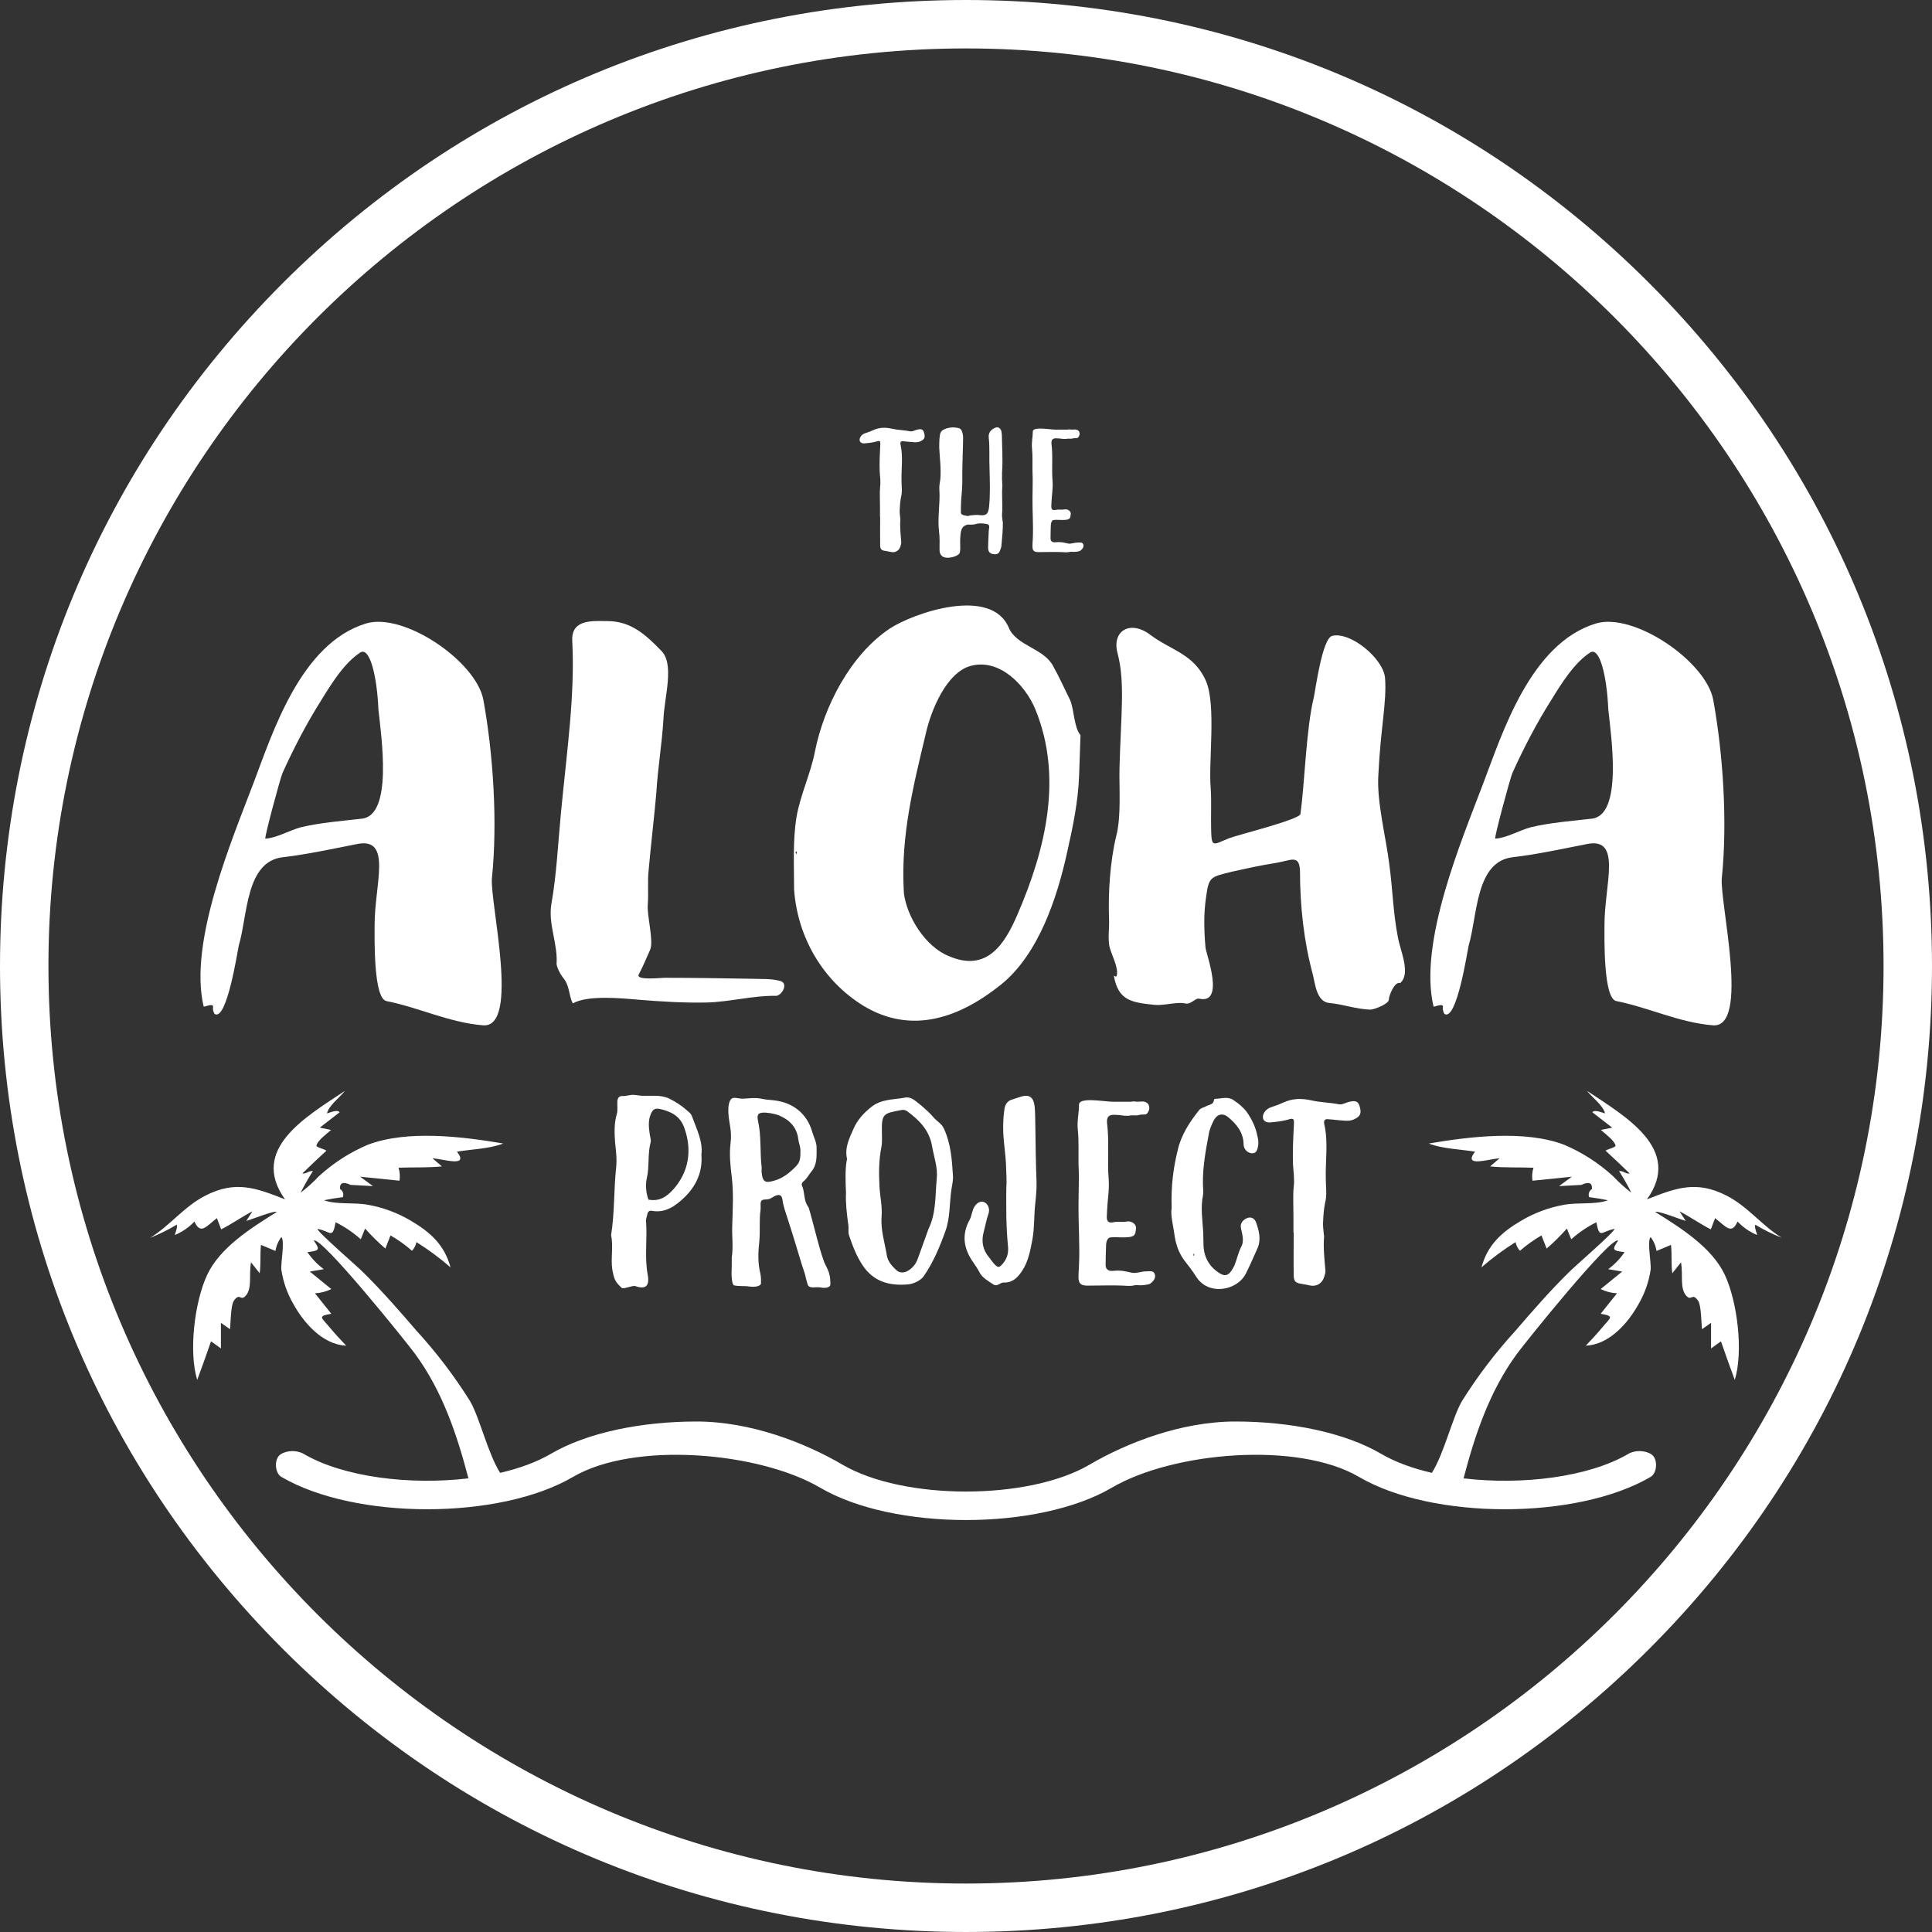
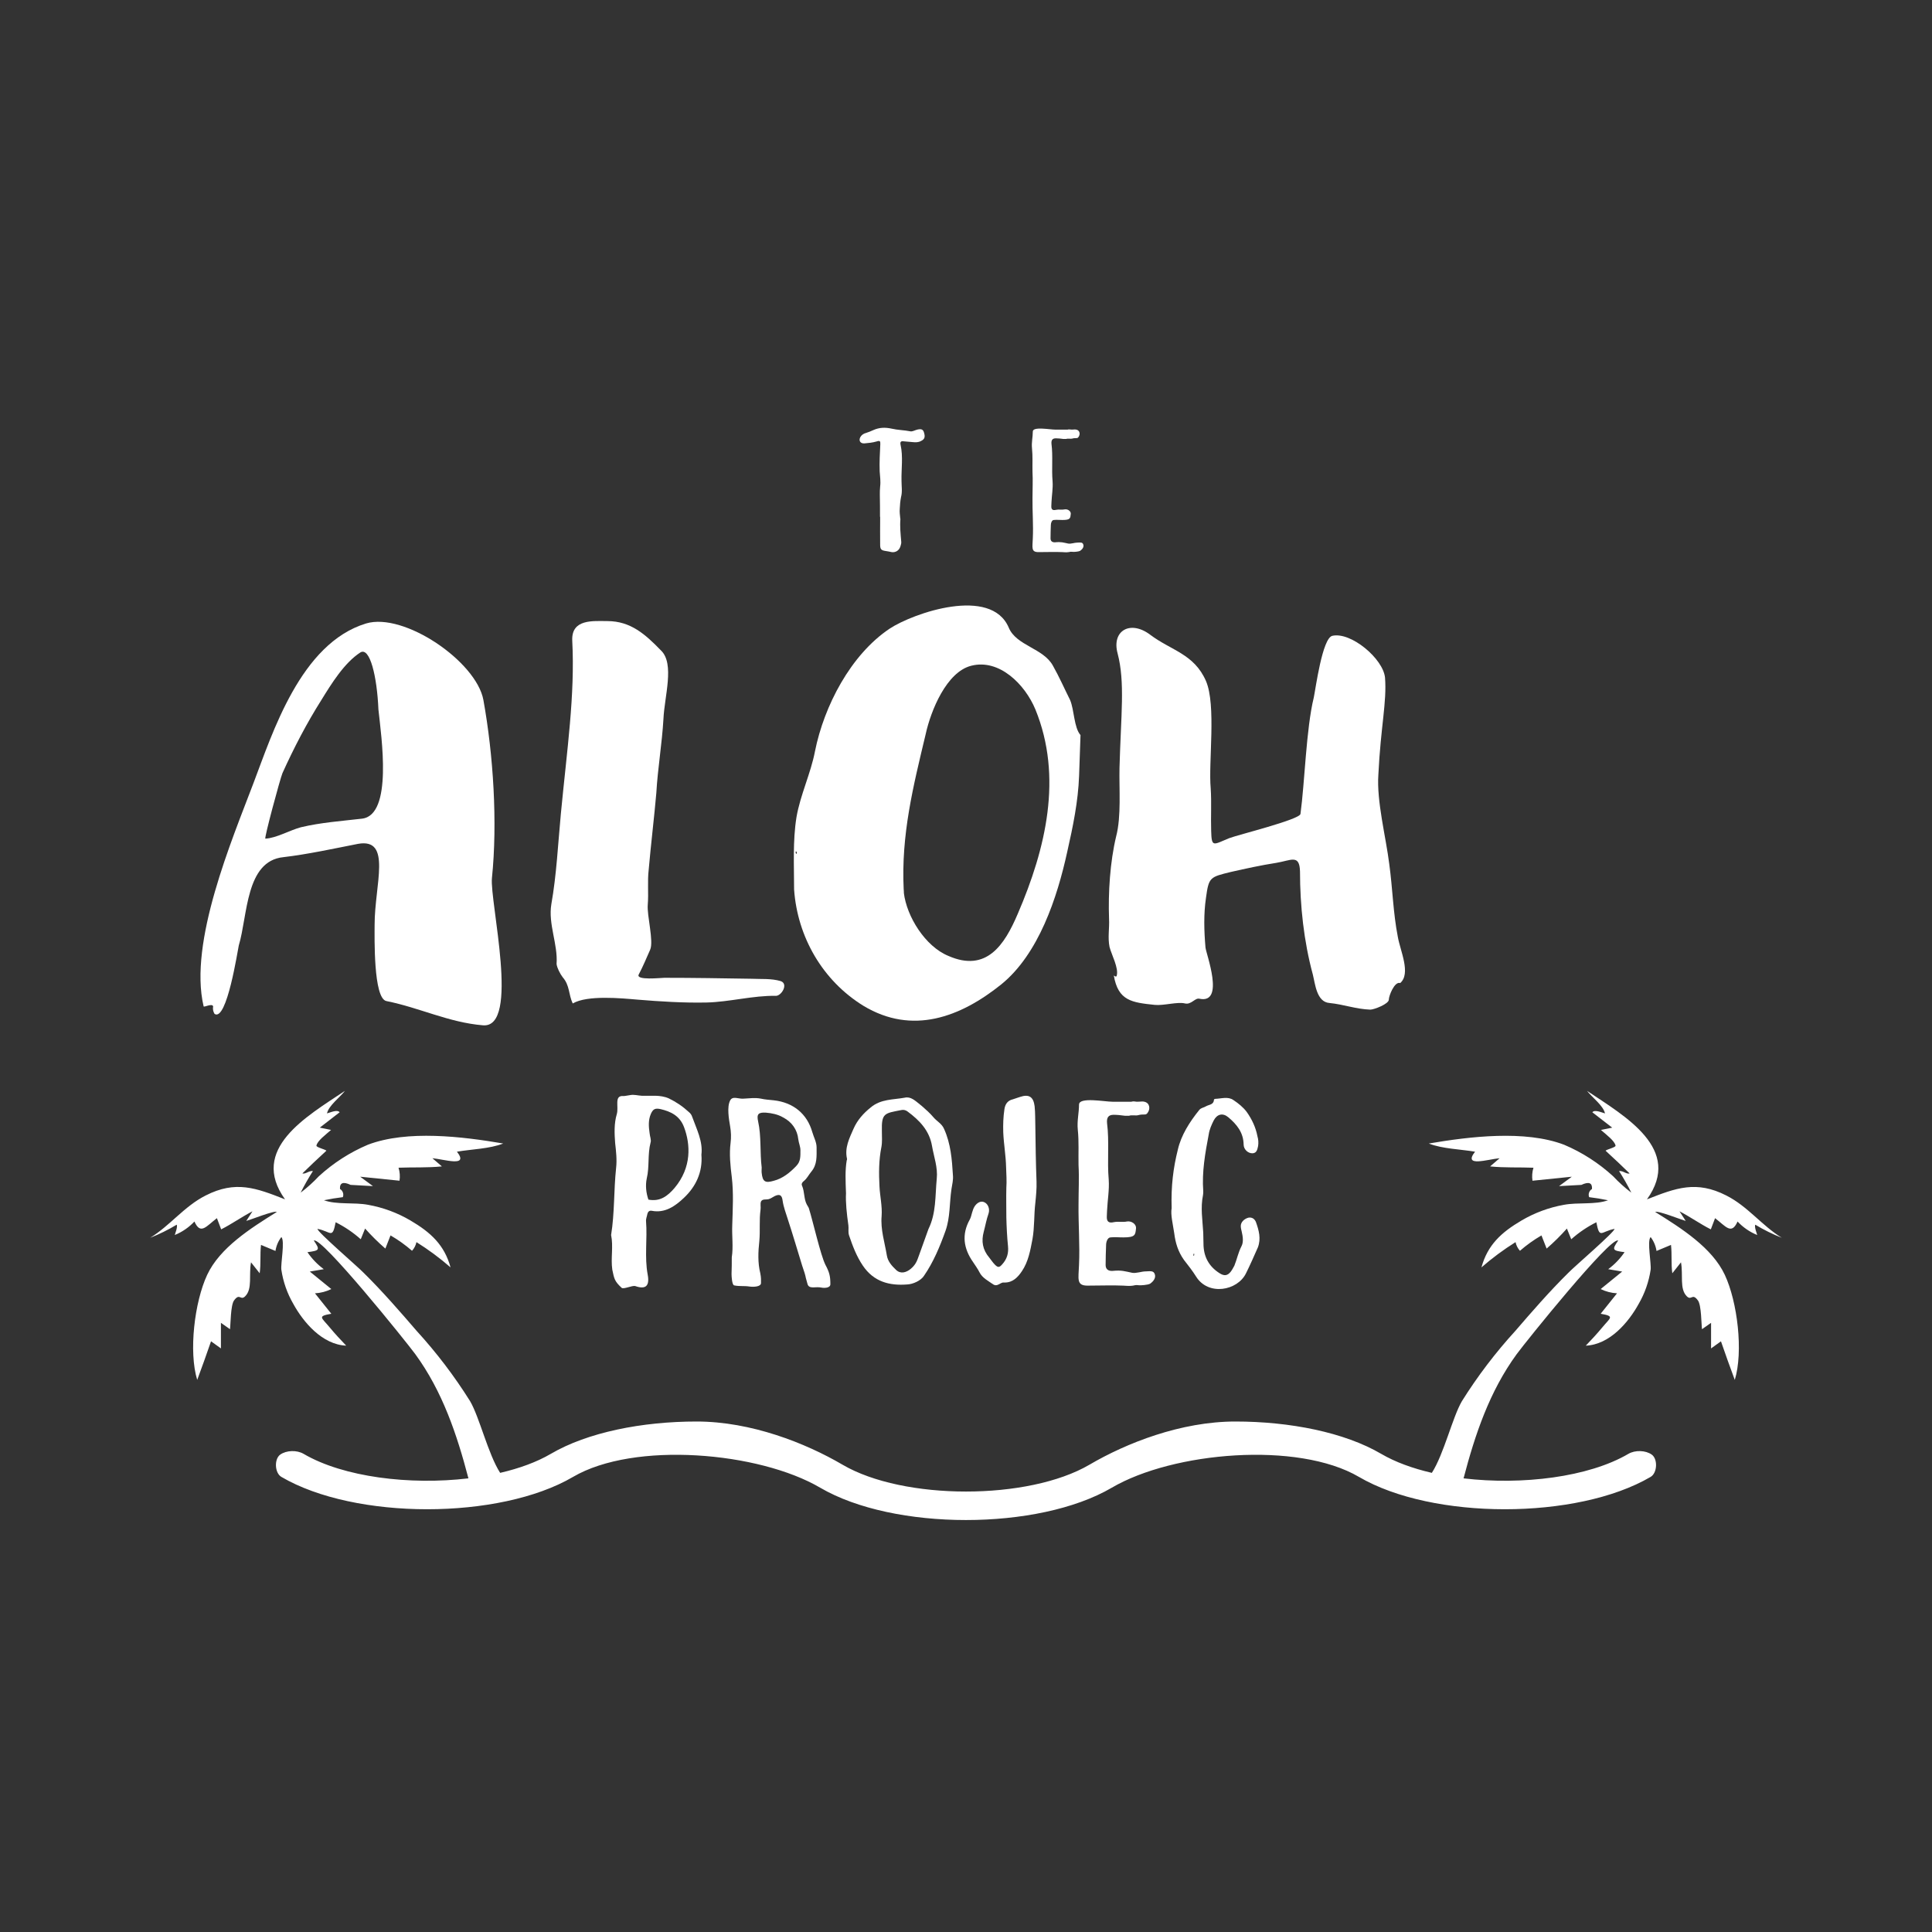
<svg xmlns="http://www.w3.org/2000/svg" viewBox="0 0 360.001 360" height="360" width="360.001" id="a">
  <rect x="0" y="0" width="360.001" height="360" fill="#333333" stroke="none" />
  <defs>
    <style>.b{fill:#fff;}</style>
  </defs>
  <path d="M319.581,226.989c1.996,1.523,3.047,3.185,4.19.624,1.024,1.092,2.271,1.949,3.657,2.515,0-.137-.594-1.524-.35-1.92,1.574.951,3.225,1.767,4.937,2.438-3.719-2.27-6.309-5.836-10.332-7.877-5.592-2.849-9.386-1.417-14.795.716,6.72-9.371-4.038-15.451-11.169-20.22.899,1.173,3.047,2.758,3.352,4.206-.64-.168-1.905-.777-2.362-.213l3.703,2.865-2.103.427c.975.869,2.591,2.042,2.728,2.941,0,.319-1.692.7-1.859.929,1.524,1.402,3.398,3.154,4.48,4.236-.61.168-1.204-.533-1.966-.442.831,1.3,1.594,2.643,2.286,4.023-1.211-.918-2.343-1.938-3.383-3.047-2.69-2.468-5.782-4.457-9.143-5.881-7.329-2.789-17.629-1.524-25.217-.229,2.499.99,5.942,1.066,8.624,1.523-2.331,2.971,2.393,1.402,4.571,1.219l-1.768,1.523c2.682.274,5.379.137,8.076.244-.241.784-.303,1.612-.183,2.423l7.329-.747-2.377,1.752,4.159-.229c1.392-.65,2.052-.396,1.981.762-.526.309-.752.954-.533,1.524,1.189.142,2.362.335,3.52.578-2.407.869-5.607.351-8.243.853-2.772.498-5.434,1.483-7.862,2.91-3.794,2.225-6.339,4.571-7.482,8.747,1.991-1.734,4.116-3.308,6.354-4.709.124.603.408,1.161.823,1.615,1.24-1.082,2.583-2.041,4.007-2.865l.96,2.453c1.34-1.161,2.602-2.408,3.779-3.733l.808,1.996c1.414-1.257,2.986-2.323,4.678-3.169.624,3.215.838,1.722,3.383,1.234.137.488-7.619,7.146-8.579,8.167-3.459,3.398-6.979,7.45-9.889,10.833-3.71,4.058-7.046,8.444-9.965,13.104-1.752,2.989-3.348,9.843-5.6,13.359-3.576-.83-6.819-2.007-9.435-3.54-6.856-4.018-17.016-6.027-27.173-6.028-10.159,0-20.316,4.018-27.173,8.037-11.405,6.683-34.644,6.683-46.049,0-6.856-4.018-17.016-8.037-27.173-8.037-10.159,0-20.316,2.009-27.173,6.028-2.616,1.533-5.859,2.71-9.435,3.54-2.252-3.517-3.848-10.37-5.6-13.359-2.919-4.66-6.255-9.046-9.965-13.104-2.91-3.383-6.43-7.436-9.889-10.834-.96-1.02-8.715-7.679-8.579-8.167,2.545.488,2.758,1.981,3.383-1.234,1.692.846,3.264,1.912,4.677,3.169l.808-1.996c1.177,1.325,2.439,2.572,3.779,3.733l.96-2.454c1.425.824,2.767,1.783,4.007,2.865.415-.455.699-1.013.823-1.615,2.238,1.401,4.362,2.975,6.354,4.709-1.142-4.175-3.687-6.521-7.482-8.747-2.428-1.427-5.09-2.412-7.862-2.91-2.636-.503-5.836.015-8.244-.853,1.158-.243,2.332-.437,3.52-.578.218-.57-.007-1.215-.533-1.524-.071-1.158.589-1.412,1.981-.762l4.16.229-2.377-1.752,7.329.746c.121-.811.058-1.638-.183-2.423,2.697-.107,5.394.031,8.076-.244l-1.768-1.523c2.179.183,6.902,1.752,4.571-1.219,2.682-.457,6.125-.533,8.624-1.523-7.588-1.295-17.888-2.56-25.217.228-3.36,1.425-6.453,3.414-9.143,5.882-1.039,1.109-2.171,2.129-3.383,3.047.692-1.38,1.455-2.722,2.286-4.023-.762-.091-1.356.61-1.966.442,1.082-1.082,2.956-2.834,4.48-4.236-.168-.229-1.859-.61-1.859-.93.137-.899,1.752-2.072,2.727-2.941l-2.103-.427,3.703-2.864c-.457-.564-1.721.046-2.362.213.305-1.447,2.453-3.032,3.352-4.206-7.131,4.769-17.889,10.849-11.169,20.22-5.409-2.133-9.203-3.565-14.795-.716-4.023,2.042-6.613,5.607-10.331,7.877,1.711-.671,3.363-1.487,4.937-2.438.244.396-.351,1.783-.351,1.92,1.386-.565,2.633-1.422,3.657-2.514,1.143,2.56,2.195.899,4.19-.625l.793,2.088c2.011-1.021,3.84-2.331,5.836-3.367l-1.158,1.798c.579-.137,5.379-2.042,5.669-1.661-4.876,3.032-10.59,6.659-12.951,11.702-2.362,5.044-3.474,14.323-1.859,19.58.884-2.393,1.753-4.785,2.575-7.192l1.844,1.325v-4.769l1.691,1.188c.122-.898.107-4.464.747-5.348,1.082-1.494,1.189.107,2.087-.792,1.387-1.386.64-3.962,1.082-6.323l1.615,2.042c.244-1.767.046-3.52.244-5.287l2.697,1.128c.141-.942.518-1.834,1.097-2.591.7.671-.152,4.983,0,6.095.333,2.239,1.088,4.395,2.224,6.354,1.874,3.413,5.394,7.604,9.858,7.786-1.067-1.112-2.087-2.209-3.047-3.367-1.555-1.889-2.407-2.102.274-2.575l-3.047-3.809c1.059-.056,2.096-.325,3.047-.792l-4.007-3.261,2.605-.442c-1.187-.878-2.217-1.949-3.047-3.169,2.24-.305,2.407-.396,1.189-2.164,1.356-.853,17.203,18.833,18.909,21.165,5.066,6.935,7.767,14.988,9.9,23.143-10.906,1.296-23.3-.222-30.705-4.562-1.262-.74-3.214-.679-4.36.136-1.146.815-1.051,3.416.212,4.156,13.713,8.036,40.632,8.036,54.345,0,11.405-6.684,34.645-4.675,46.05,2.009,13.714,8.036,40.633,8.037,54.346,0,11.405-6.684,34.645-8.693,46.05-2.009,13.713,8.036,40.632,8.036,54.346,0,1.263-.74,1.358-3.34.212-4.156-1.145-.815-3.097-.878-4.36-.136-7.406,4.34-19.8,5.858-30.706,4.562,2.134-8.154,4.834-16.208,9.9-23.143,1.706-2.331,17.553-22.017,18.909-21.165-1.219,1.768-1.051,1.859,1.189,2.164-.83,1.22-1.861,2.292-3.047,3.169l2.605.442-4.008,3.261c.953.467,1.989.736,3.047.792l-3.047,3.809c2.682.472,1.829.686.274,2.576-.959,1.158-1.981,2.255-3.047,3.367,4.465-.183,7.984-4.373,9.858-7.786,1.137-1.958,1.891-4.115,2.225-6.354.152-1.112-.701-5.425,0-6.095.578.757.956,1.648,1.097,2.591l2.698-1.128c.198,1.768,0,3.52.244,5.288l1.615-2.042c.442,2.362-.305,4.937,1.082,6.323.899.899,1.005-.7,2.087.792.64.884.625,4.449.747,5.348l1.691-1.188v4.769l1.844-1.326c.823,2.407,1.691,4.799,2.575,7.192,1.615-5.257.503-14.536-1.859-19.58-2.362-5.043-8.076-8.67-12.952-11.702.29-.381,5.09,1.523,5.669,1.661l-1.158-1.798c1.996,1.036,3.825,2.346,5.836,3.367l.792-2.087Z" class="b" />
-   <path d="M307.28,52.721C273.282,18.724,228.08,0,180,0S86.719,18.724,52.721,52.721C18.724,86.718,0,131.921,0,180s18.724,93.282,52.721,127.279,79.2,52.721,127.279,52.721,93.281-18.723,127.279-52.721c33.997-33.997,52.721-79.2,52.721-127.279s-18.724-93.281-52.721-127.279ZM180,350.974c-94.275,0-170.974-76.698-170.974-170.974S85.725,9.025,180,9.025s170.974,76.699,170.974,170.974-76.699,170.974-170.974,170.974Z" class="b" />
  <path d="M161.086,82.618c.737-.059,1.533-.147,2.24-.353.619-.206.737-.089.708.5-.089,1.711-.178,3.392-.117,5.072.059.944.206,1.857.088,2.801-.059.532-.059,1.032-.059,1.563.03,1.357.03,2.743.03,4.099h.029c0,1.8-.029,3.54,0,5.338.03.737.236.915,1.033,1.032.354.059.737.117,1.092.206.737.118,1.416-.295,1.65-1.061.089-.295.206-.62.148-.944-.117-1.387-.265-2.743-.148-4.159,0-.058-.029-.088-.029-.117-.059-.619-.148-1.209-.089-1.828.03-.707.089-1.416.237-2.153.265-.973.087-2.005.087-3.008-.058-2.242.324-4.483-.176-6.724-.118-.531.058-.737.589-.648.561.03,1.092.118,1.681.147.531.059,1.061.059,1.533-.206.679-.324.826-.737.561-1.592-.177-.561-.472-.709-1.238-.532-.413.089-.885.384-1.269.326-1.179-.237-2.388-.237-3.51-.502-1.209-.265-2.301-.235-3.421.265-.441.206-.885.384-1.356.531-.442.119-.825.354-1.061.767-.354.648-.03,1.239.767,1.179Z" class="b" />
-   <path d="M174.981,99.103c.148,1.032.089,2.182.089,3.273,0,.502.088,1.003.589,1.328.707.501,2.655.088,3.127-.591.146-.265.088-.589.146-.855,0-.826-.058-1.622.03-2.448.089-1.238.383-1.857,1.386-2.064.472.03.944.03,1.445-.088.619-.207,1.326-.147,2.005-.029.354.059.531.177.531.559,0,.206-.088.502-.088.709-.03,1.12-.119,2.153-.119,3.214,0,.737.413,1.092,1.032,1.15.708.089,1.033-.147,1.239-.826.088-.236.206-.501.206-.737.118-1.474.294-2.89.265-4.334-.058-.502-.178-.973-.147-1.534.147-1.709-.089-3.51.058-5.278-.058-.885-.089-1.711-.058-2.537.176-2.27,0-4.571-.031-6.871-.058-.383,0-.766-.235-1.12-.324-.472-.679-.502-1.181-.237-.707.354-1.12.915-1.031,1.741.206,1.916.059,3.893.147,5.808.06,2.389.147,4.749-.088,7.137-.148,1.179-.413,1.621-1.593,1.534-.501-.089-1.003-.059-1.534,0-1.12.088-.324.265-1.474.029-.384-.088-.648-.206-.648-.589v-.885c0-1.592.265-3.155.265-4.718-.03-2.27.059-4.571.118-6.841,0-1.033.177-1.976-.295-2.861-.236-.442-.885-.442-1.445-.5-.324-.03-1.061.088-1.387.206-.737.265-1.061.5-1.178,1.297-.118.678-.118,2.212-.118,2.212.088,1.888.383,3.98.206,5.956-.088.62-.235,1.268-.177,1.918.177,2.595-.383,5.219-.059,7.873Z" class="b" />
  <path d="M192.39,87.897c.088,1.622,0,3.244,0,4.896-.03,2.447.177,5.102.059,7.52-.059,1.739-.354,2.565,1.061,2.565,1.15,0,3.302-.059,4.423,0,1.504.118,1.24-.117,1.829-.059.324.059,1.239-.03,1.504-.177.472-.324.737-.766.589-1.179-.147-.443-.5-.383-1.12-.354-.53,0-1.18.266-1.681.178-.885-.178-1.298-.354-2.448-.237-.561.03-.855-.236-.855-.737,0-.709.029-1.74.059-2.477,0-.384.177-.915.53-.944.678-.059.914,0,1.622,0,1.504,0,1.474-.324,1.563-1.15.029-.502-.561-.915-1.121-.826-.5.118-1.12-.03-1.65.089-.62.146-.885-.089-.856-.709,0-.265.03-.5.03-.707.059-1.328.295-2.596.206-3.864-.206-2.359.089-4.718-.206-7.019-.059-.678.148-1.032.826-1.032.442,0,.944.06,1.385.119h.53c.295-.119.798,0,1.063-.059.766-.206.944.029,1.178-.237.443-.53.325-1.298-.354-1.445-.352-.088-.707.06-1.179-.029-.177-.03-.383,0-.443.029h-2.329c-.974,0-4.157-.619-4.157.354,0,1.062-.265,2.006-.148,3.155.148,1.445.059,2.891.089,4.335Z" class="b" />
  <path d="M39.714,187.51c-.089.531,0,.974.265,1.416,2.301,1.505,4.336-12.036,4.514-12.744,1.681-5.576,1.239-15.754,8.318-16.463,4.514-.53,9.382-1.593,13.896-2.478,6.373-1.15,3.097,7.612,3.097,15.046,0,2.213-.265,13.807,2.213,14.25,6.195,1.239,11.594,3.982,17.967,4.514,6.993.62,1.24-23.101,1.682-27.437,1.062-10.355.265-22.923-1.593-33.191-1.328-7.169-14.78-16.373-21.862-14.249-12.214,3.717-17.435,20.445-20.975,29.738-3.982,10.533-12.126,29.65-9.294,41.598,0,.265,1.593-.619,1.771,0ZM52.636,144.053c2.123-4.69,4.513-9.292,7.257-13.63,1.859-3.009,4.247-6.903,7.257-8.851,1.77-1.061,3.098,4.425,3.363,10.622.531,5.045,2.743,19.737-3.098,20.356-3.806.443-7.612.709-11.329,1.593-2.036.531-4.603,2.035-6.638,2.124-.265,0,2.744-11.151,3.187-12.214Z" class="b" />
  <path d="M103.71,179.633c.089.708.619,1.77,1.15,2.478,1.328,1.504,1.062,3.186,1.859,4.869,2.744-1.593,9.028-.973,12.126-.709,4.247.354,8.585.62,12.833.531,4.16-.089,8.762-1.328,12.833-1.239,1.062.089,2.478-2.213.974-2.743-1.77-.532-3.717-.354-5.487-.443-5.399-.089-10.798-.177-16.197-.177-.62,0-5.399.531-4.78-.62.797-1.504,1.417-3.01,2.123-4.603.709-1.593-.619-6.372-.441-8.407.177-2.124-.089-4.336.177-6.549.354-4.16,1.062-10.09,1.417-14.25.265-4.602,1.061-9.205,1.328-13.807.177-4.16,2.123-10.266-.443-12.744-2.921-3.01-5.664-5.488-10.001-5.488-2.656,0-6.727-.443-6.549,3.628.53,10.178-.974,20.269-2.125,32.306-.53,5.575-.796,11.328-1.77,16.815-.619,3.718,1.24,7.435.974,11.153Z" class="b" />
  <path d="M160.892,187.422c9.116,5.488,18.054,2.124,25.666-3.983,6.993-5.664,10.444-16.197,12.302-24.694,1.062-4.69,2.036-9.381,2.213-14.16l.265-7.612c-1.239-1.416-1.15-4.691-1.947-6.549-1.062-2.124-2.035-4.336-3.187-6.372-1.77-3.275-6.815-3.719-8.23-7.081-3.275-7.788-17.79-2.744-22.215.177-7.258,4.867-12.214,14.427-13.896,22.835-.796,4.16-2.744,8.142-3.452,12.302-.707,4.425-.442,9.027-.442,13.452.62,8.851,5.31,16.993,12.922,21.684ZM172.486,136.796c.974-4.425,3.894-11.594,8.497-12.745,5.221-1.328,10,3.452,11.948,8.143,5.134,12.568,1.948,25.931-3.275,38.057-2.478,5.841-5.841,10.975-12.922,7.877-4.336-1.771-7.788-7.346-8.318-11.772-.021-.371-.027-.54-.025-.594-.5-10.195,1.752-19.157,4.096-28.966ZM148.501,158.834c-.177.885-.443-.708,0,0h0Z" class="b" />
  <path d="M168.39,165.762c.01.199.013.395.025.594.067.34-.021-.773-.025-.594Z" class="b" />
  <path d="M206.745,176.447c.354,1.417,1.77,3.982,1.328,5.399-.089.265-.443,0-.532-.089.797,4.78,3.452,5.045,7.612,5.488,1.682.177,4.249-.62,5.665-.265,1.15.265,1.858-1.062,2.656-.886,4.867,1.062,1.239-8.408,1.15-9.558-.265-3.098-.354-6.196.089-9.205.531-3.895.708-3.895,4.691-4.867,2.743-.621,5.575-1.24,8.407-1.682,2.744-.443,4.337-1.682,4.426,1.593,0,6.373.708,13.01,2.389,19.206.443,1.769.708,5.132,3.099,5.31,2.654.265,4.956,1.15,7.61,1.239.709,0,3.452-1.062,3.452-1.859,0-.708,1.062-3.451,2.125-3.097,2.035-1.77,0-6.019-.443-8.585-.885-4.514-.974-9.027-1.593-13.541-.62-5.045-2.39-11.772-2.035-16.728.442-9.028,1.593-13.453,1.239-18.055-.354-3.54-6.373-8.585-9.824-7.789-1.859.443-3.098,9.825-3.452,11.507-1.417,5.752-1.682,15.842-2.479,21.684-.177,1.061-11.683,3.893-13.276,4.513-3.009,1.24-3.275,1.771-3.363-1.326-.089-2.656.088-5.311-.089-7.966-.443-4.869,1.063-15.489-.885-20.002-2.213-5.045-6.462-5.664-10.355-8.586-3.719-2.832-7.258-.797-6.107,3.452,1.417,5.399.619,11.418.354,21.33-.088,3.895.354,9.028-.619,12.746-1.15,4.778-1.504,10.531-1.328,15.4.089,1.77-.266,3.452.089,5.222Z" class="b" />
-   <path d="M268.883,187.51c-.089.531,0,.974.265,1.416,2.301,1.505,4.336-12.036,4.514-12.744,1.681-5.576,1.239-15.754,8.319-16.463,4.514-.53,9.381-1.593,13.895-2.478,6.373-1.15,3.098,7.612,3.098,15.046,0,2.213-.265,13.807,2.213,14.25,6.195,1.239,11.594,3.982,17.967,4.514,6.993.62,1.24-23.101,1.682-27.437,1.062-10.355.266-22.923-1.593-33.191-1.328-7.169-14.78-16.373-21.861-14.249-12.214,3.717-17.435,20.445-20.976,29.738-3.982,10.533-12.126,29.65-9.294,41.598,0,.265,1.593-.619,1.771,0ZM281.806,144.053c2.123-4.69,4.513-9.292,7.257-13.63,1.859-3.009,4.248-6.903,7.257-8.851,1.77-1.061,3.098,4.425,3.363,10.622.531,5.045,2.743,19.737-3.097,20.356-3.806.443-7.612.709-11.329,1.593-2.036.531-4.603,2.035-6.638,2.124-.265,0,2.743-11.151,3.187-12.214Z" class="b" />
  <path d="M128.968,208.081c-.089-.31-.31-.62-.577-.841-1.15-1.064-2.39-1.904-3.762-2.568-1.593-.708-3.365-.443-5.003-.488-.753-.044-1.506-.265-2.169-.133q-1.239.222-1.372.177c-1.682-.089-.753,1.992-1.152,3.364-.53,1.772-.441,3.63-.309,5.401.177,1.55.354,3.143.177,4.649-.443,4.161-.265,8.367-.93,12.485.443,2.125-.088,4.34.222,6.464.354,1.727.443,2.169,1.727,3.364.354.354,1.992-.488,2.568-.31,1.903.664,2.7,0,2.301-2.125-.619-3.32-.044-6.64-.309-9.961-.044-.443.177-.929.265-1.417.089-.31.309-.619.797-.53,2.479.486,4.383-.886,5.977-2.392,2.214-2.08,3.541-4.781,3.277-8.057.309-2.479-.886-4.738-1.727-7.083ZM125.692,221.363c-1.372,1.593-2.744,2.567-4.87,2.17-.443-1.285-.576-2.657-.309-3.94.53-2.214.132-4.472.708-6.685.177-.487-.133-1.151-.178-1.772-.177-1.195-.265-2.391.221-3.542.399-.929.798-1.15,1.815-.929,1.904.443,3.586,1.24,4.383,3.365,1.196,3.188,1.461,7.481-1.771,11.333Z" class="b" />
  <path d="M143.216,223.444c.399-.089.709-.354,1.062-.532.974-.486,1.417-.265,1.55.798.177,1.24.62,2.346.974,3.497.93,2.833,1.77,5.711,2.657,8.589.973,2.878.31,1.063,1.018,3.498.31.973,1.549.399,2.523.62.62.133,1.727.089,1.727-.62,0-1.506-.178-2.214-.93-3.63-.885-1.771-2.302-8.013-3.054-10.448-.044-.222-.265-.488-.399-.753-.575-1.062-.399-2.346-.885-3.498-.178-.309,0-.664.31-.886.619-.486.929-1.194,1.416-1.77,1.107-1.328.974-2.834.974-4.516,0-.973-.532-1.904-.798-2.833-.973-3.453-3.586-5.534-7.171-5.933-.797-.088-1.639-.133-2.391-.309-1.107-.222-2.214-.044-3.275,0-.886.088-2.037-.577-2.48.354-.62,1.194-.221,3.497,0,4.78.178,1.019.222,2.081.089,3.099-.265,2.125-.044,4.25.222,6.375.354,2.967.177,5.977.088,8.943-.088,2.036.222,4.029-.088,6.02,0,1.063,0,2.081-.044,3.099,0,.488.089,2.038.486,2.125,1.063.222,1.815.044,2.922.222.709.089,2.081.044,2.081-.664,0-.531.044-.93-.132-1.815-.488-1.948-.399-4.029-.178-6.02.178-1.949-.044-3.896.221-5.801.089-.53-.088-1.107.089-1.549.267-.531.93-.31,1.417-.442ZM141.268,208.967c-.31-1.373.044-1.727,1.461-1.639,1.063.089,2.213.31,3.188.886,1.638.841,2.656,2.302,2.833,4.073.088.708.399,1.372.399,2.037,0,1.194.043,2.125-.798,2.965-1.151,1.196-2.479,2.303-4.206,2.744-1.55.443-2.037.178-2.214-1.46-.044-.311,0-.665,0-1.019-.354-2.833-.044-5.799-.664-8.588Z" class="b" />
  <path d="M158.216,230.218c.664,1.948,1.372,3.851,2.568,5.622,2.036,3.01,4.959,3.762,8.278,3.498,1.064-.044,2.524-.709,3.1-1.595,1.771-2.567,2.965-5.445,4.028-8.411.886-2.524.709-5.135,1.107-7.792.133-.841.354-1.682.266-2.568-.177-2.921-.398-5.843-1.638-8.588-.443-1.062-1.328-1.373-2.125-2.347-.929-1.107-3.188-2.965-3.718-3.232-.443-.265-.975-.397-1.506-.265-2.17.398-4.428.22-6.331,1.815-1.372,1.107-2.479,2.346-3.188,3.941-.797,1.815-1.682,3.541-1.24,5.578.044.133,0,.265-.044.354-.31,1.859-.221,3.675-.132,6.154-.089,1.593.132,3.763.443,5.932.088.62-.089,1.239.132,1.904ZM164.237,213.748c.177-.973.089-1.947.089-2.922-.089-3.453.486-3.364,3.63-3.983.398-.089.796,0,1.15.265,2.214,1.638,4.073,3.541,4.561,6.419.353,2.036,1.106,4.028.885,6.109-.31,3.232-.089,6.42-1.55,9.387l-1.638,4.56c-.399,1.018-.531,1.904-1.638,2.833-.842.708-1.904,1.018-2.746.221-.796-.752-1.549-1.593-1.727-2.701-.399-2.435-1.194-4.825-.973-7.349.133-1.859-.31-3.675-.399-5.49-.132-2.479-.132-4.914.354-7.349Z" class="b" />
  <path d="M184.197,226.144c.31-.93-.133-1.903-.886-2.17-.708-.265-1.548.31-1.947,1.285-.089.221-.133.442-.221.664-.133.443-.222.929-.443,1.328-1.55,2.789-1.151,5.401.62,7.925.399.62.841,1.195,1.196,1.903.531,1.062,1.638,1.595,2.568,2.258.664.443,1.195-.221,1.77-.354h.356c1.504,0,2.435-.974,3.186-2.081,1.24-1.815,1.594-3.94,1.993-6.021.399-2.258.265-4.516.531-6.729.133-1.328.267-2.657.222-3.985-.133-3.453-.178-6.908-.222-10.36-.043-1.239,0-2.435-.132-3.674-.222-1.771-1.062-2.302-2.745-1.727-.443.132-.886.31-1.329.442-.974.222-1.417.93-1.549,1.815-.222,1.461-.267,2.878-.222,4.339.089,2.169.488,4.339.532,6.551.044,1.241.132,2.524.044,3.764-.044,1.859,0,3.673,0,5.533.043,1.771.131,3.586.309,5.357.132,1.283-.178,2.391-1.062,3.365-.532.62-.797.664-1.372.088-.399-.399-.709-.885-1.062-1.328-1.24-1.461-1.506-3.054-1.02-4.825.311-1.151.488-2.258.886-3.365Z" class="b" />
  <path d="M201.059,205.824c0,1.593-.399,3.01-.222,4.737.222,2.169.089,4.339.133,6.508.133,2.435,0,4.87,0,7.349-.045,3.675.266,7.659.089,11.29-.089,2.612-.532,3.851,1.593,3.851,1.727,0,4.959-.089,6.64,0,2.259.178,1.86-.176,2.746-.089.486.089,1.859-.043,2.258-.265.708-.486,1.107-1.151.886-1.77-.222-.664-.752-.575-1.683-.531-.796,0-1.77.398-2.523.265-1.329-.265-1.948-.532-3.675-.354-.842.044-1.283-.354-1.283-1.107,0-1.063.045-2.612.088-3.719,0-.576.266-1.372.797-1.417,1.018-.089,1.372,0,2.435,0,2.259,0,2.214-.488,2.348-1.728.044-.751-.842-1.372-1.683-1.239-.753.178-1.682-.044-2.479.133-.93.221-1.328-.133-1.283-1.062,0-.399.044-.753.044-1.062.089-1.993.443-3.896.31-5.8-.31-3.542.133-7.084-.31-10.536-.089-1.019.221-1.55,1.24-1.55.665,0,1.417.089,2.082.178h.796c.443-.178,1.196,0,1.594-.089,1.152-.31,1.417.044,1.771-.354.664-.797.486-1.949-.531-2.169-.531-.133-1.063.088-1.771-.044-.265-.044-.575,0-.664.044h-3.497c-1.461,0-6.242-.93-6.242.531Z" class="b" />
  <path d="M218.805,229.819c.222,1.771.708,3.409,1.815,4.959.797,1.018,1.594,2.036,2.258,3.099,2.259,3.63,7.703,2.657,9.298-.62.796-1.595,1.504-3.232,2.213-4.826.62-1.638.177-3.188-.354-4.692-.221-.577-.709-.975-1.417-.842-.796.221-1.417.842-1.417,1.55,0,.354.089.709.178,1.062.22.93.354,1.948-.044,2.701-.62,1.196-.842,2.435-1.328,3.63-.222.399-.399.753-.664,1.107-.621.796-1.24.84-2.081.309-2.037-1.285-3.011-3.143-3.011-5.535,0-.664-.044-1.328-.044-2.036-.133-2.346-.531-4.648-.044-6.995.044-.222.044-.487.044-.753-.265-3.542.354-7.039,1.018-10.536.133-.93.531-1.815.93-2.612.62-1.196,1.682-1.461,2.7-.62,1.638,1.372,2.833,2.878,2.878,5.091,0,.93.841,1.683,1.682,1.639.797-.044.886-.798,1.019-1.373.088-.576.044-1.24-.132-1.815-.311-1.638-1.02-3.143-1.993-4.516-.664-.886-1.549-1.594-2.479-2.214-1.019-.708-2.214-.265-3.409-.222-.089,0-.222.089-.222.177-.043.93-.929.886-1.46,1.196-.399.265-.93.265-1.285.708-1.815,2.257-3.364,4.692-3.983,7.393-.842,3.364-1.285,6.774-1.151,10.891-.222,1.196.22,2.922.486,4.693ZM222.436,233.582c.044.044.133.044.089.089,0,.132,0,.221-.044.31-.044,0-.133-.044-.133-.044.044-.089.044-.265.089-.354Z" class="b" />
-   <path d="M247.665,208.569c.841.044,1.638.177,2.524.221.796.089,1.593.089,2.301-.31,1.019-.487,1.24-1.107.842-2.39-.267-.842-.709-1.063-1.86-.798-.62.133-1.328.575-1.905.488-1.771-.354-3.586-.354-5.268-.753-1.815-.398-3.453-.354-5.135.399-.664.31-1.328.575-2.036.796-.666.178-1.24.531-1.594,1.151-.531.973-.044,1.86,1.151,1.771,1.107-.089,2.301-.221,3.364-.531.93-.311,1.107-.133,1.062.752-.132,2.567-.265,5.091-.177,7.614.088,1.417.31,2.789.132,4.206-.088.798-.088,1.55-.088,2.348.043,2.036.043,4.117.043,6.153h.044c0,2.7-.044,5.312,0,8.014.044,1.106.354,1.372,1.55,1.549.531.089,1.107.178,1.638.31,1.107.178,2.125-.442,2.479-1.593.133-.443.311-.93.222-1.417-.178-2.081-.399-4.118-.222-6.243,0-.088-.044-.132-.044-.177-.088-.929-.221-1.815-.132-2.744.044-1.062.132-2.125.354-3.232.399-1.461.133-3.011.133-4.516-.089-3.364.487-6.728-.267-10.094-.177-.797.089-1.107.886-.973Z" class="b" />
</svg>